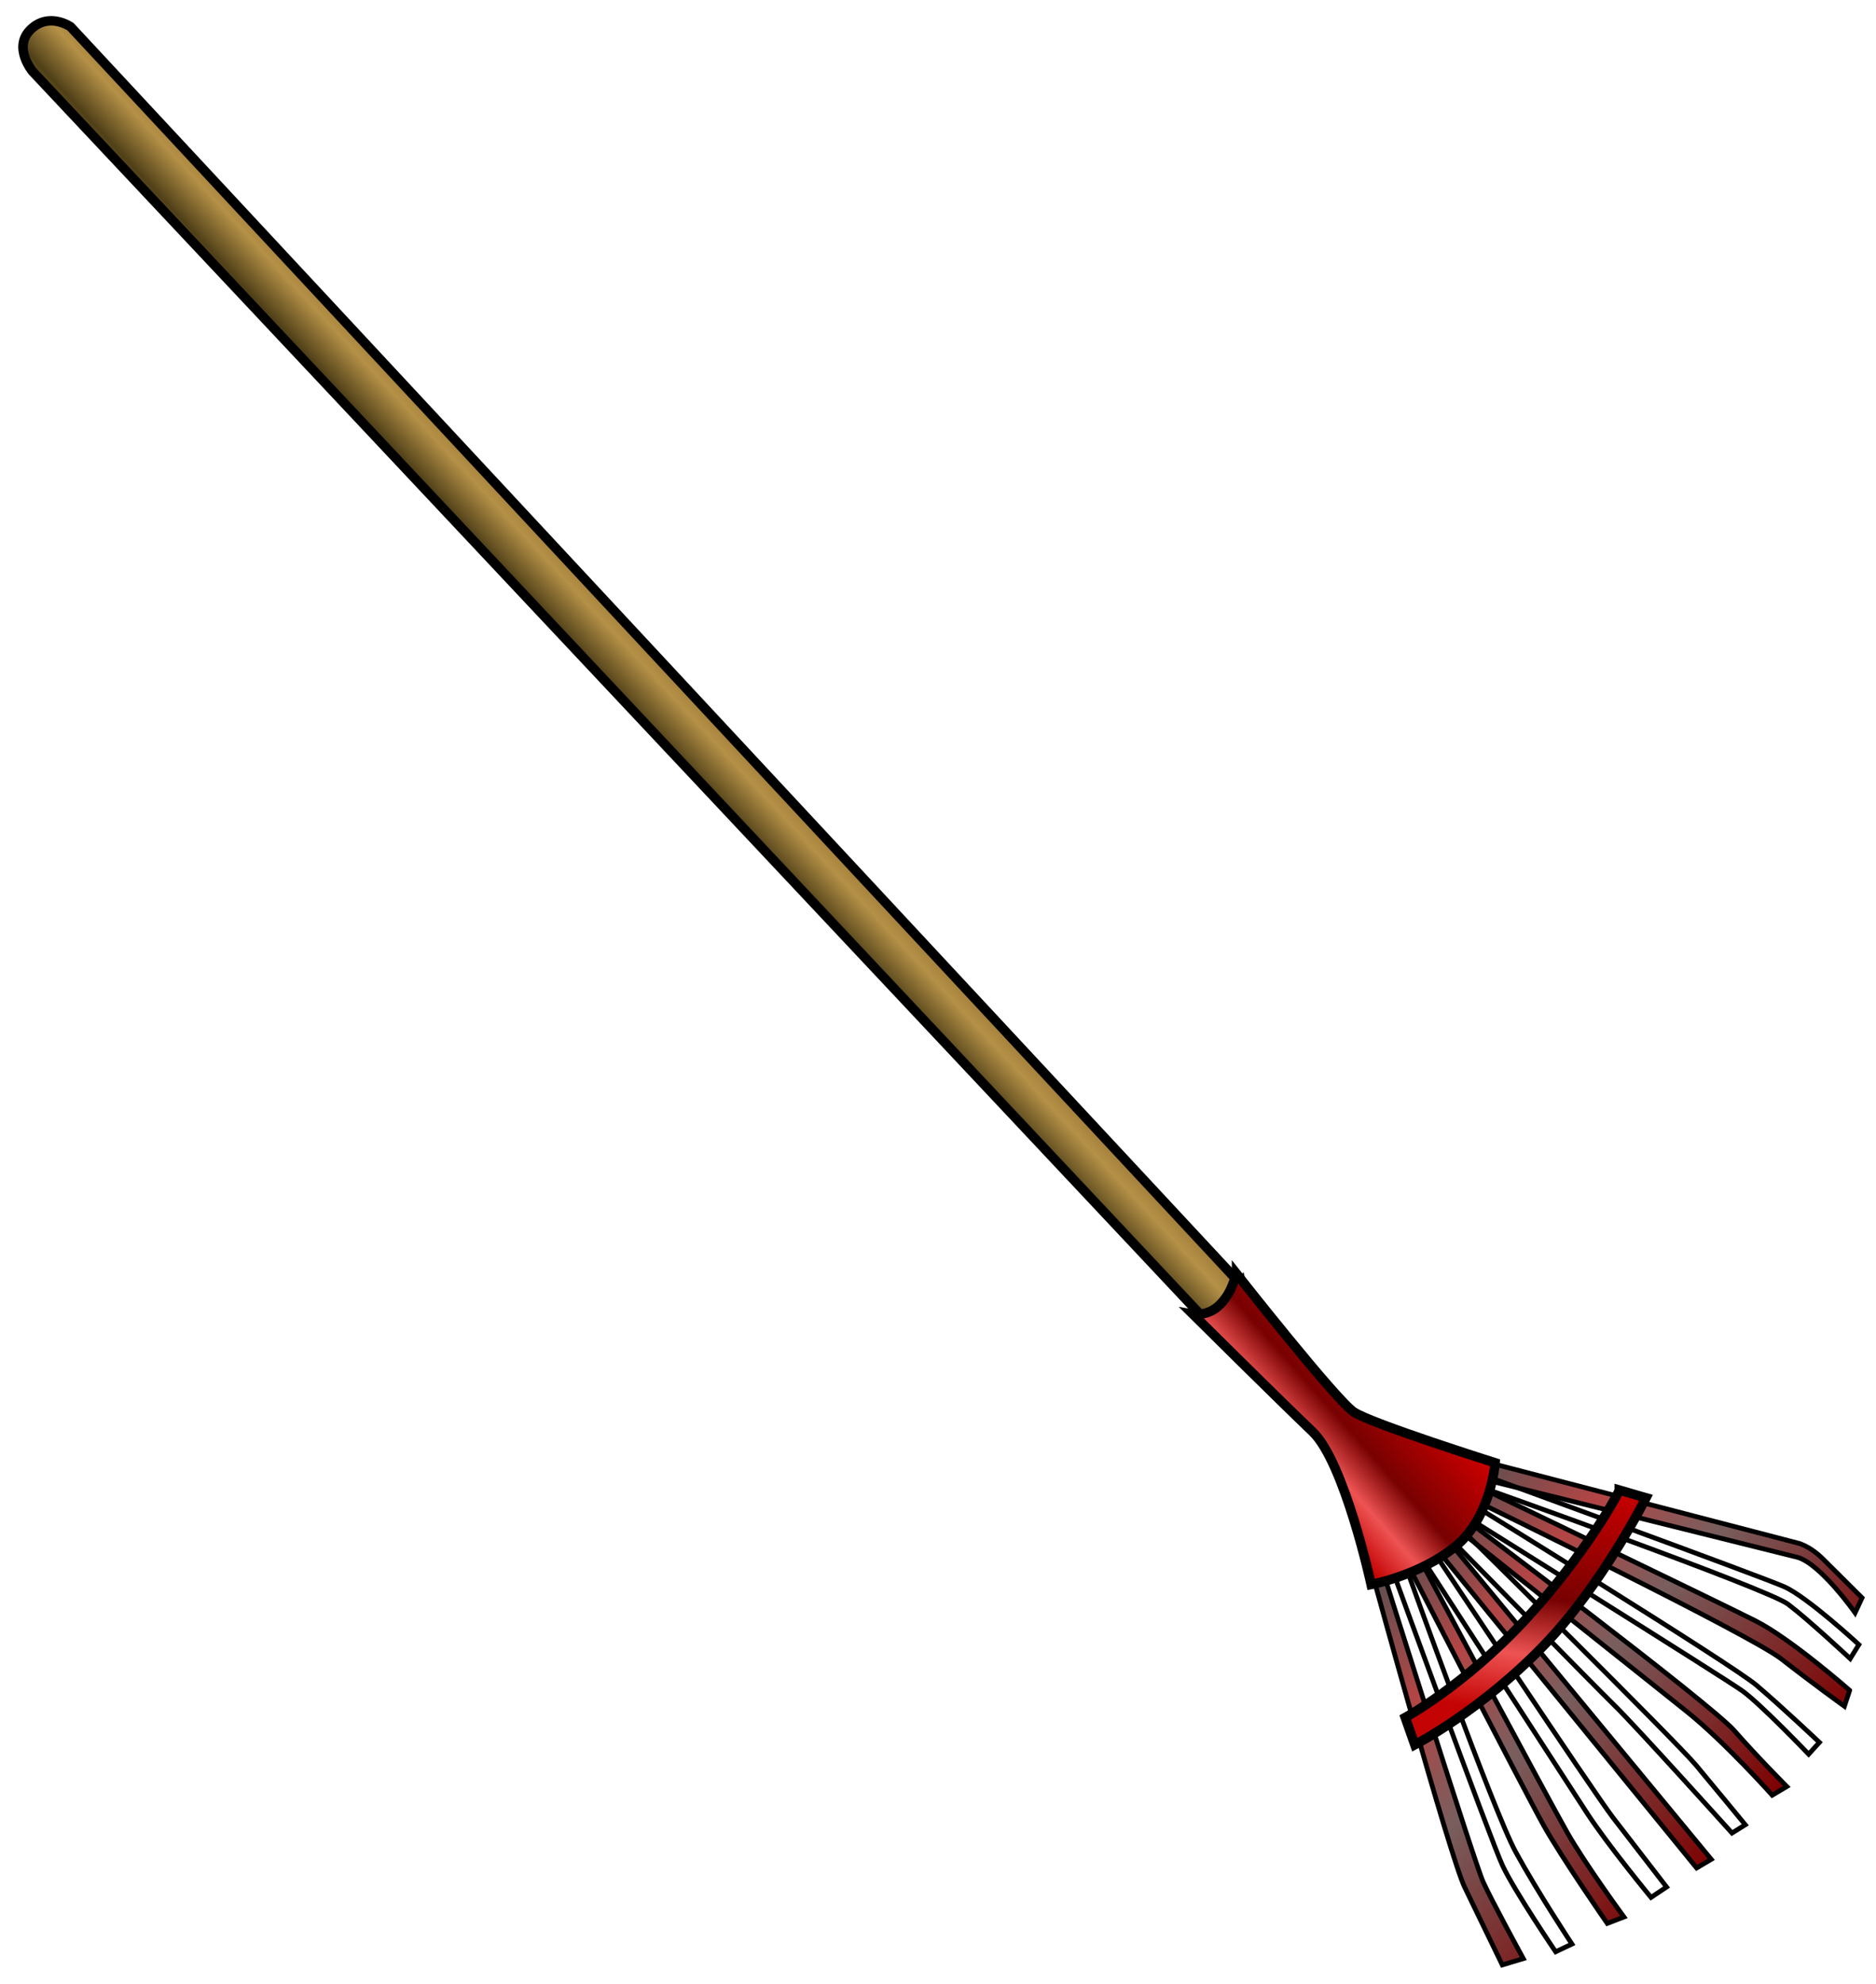
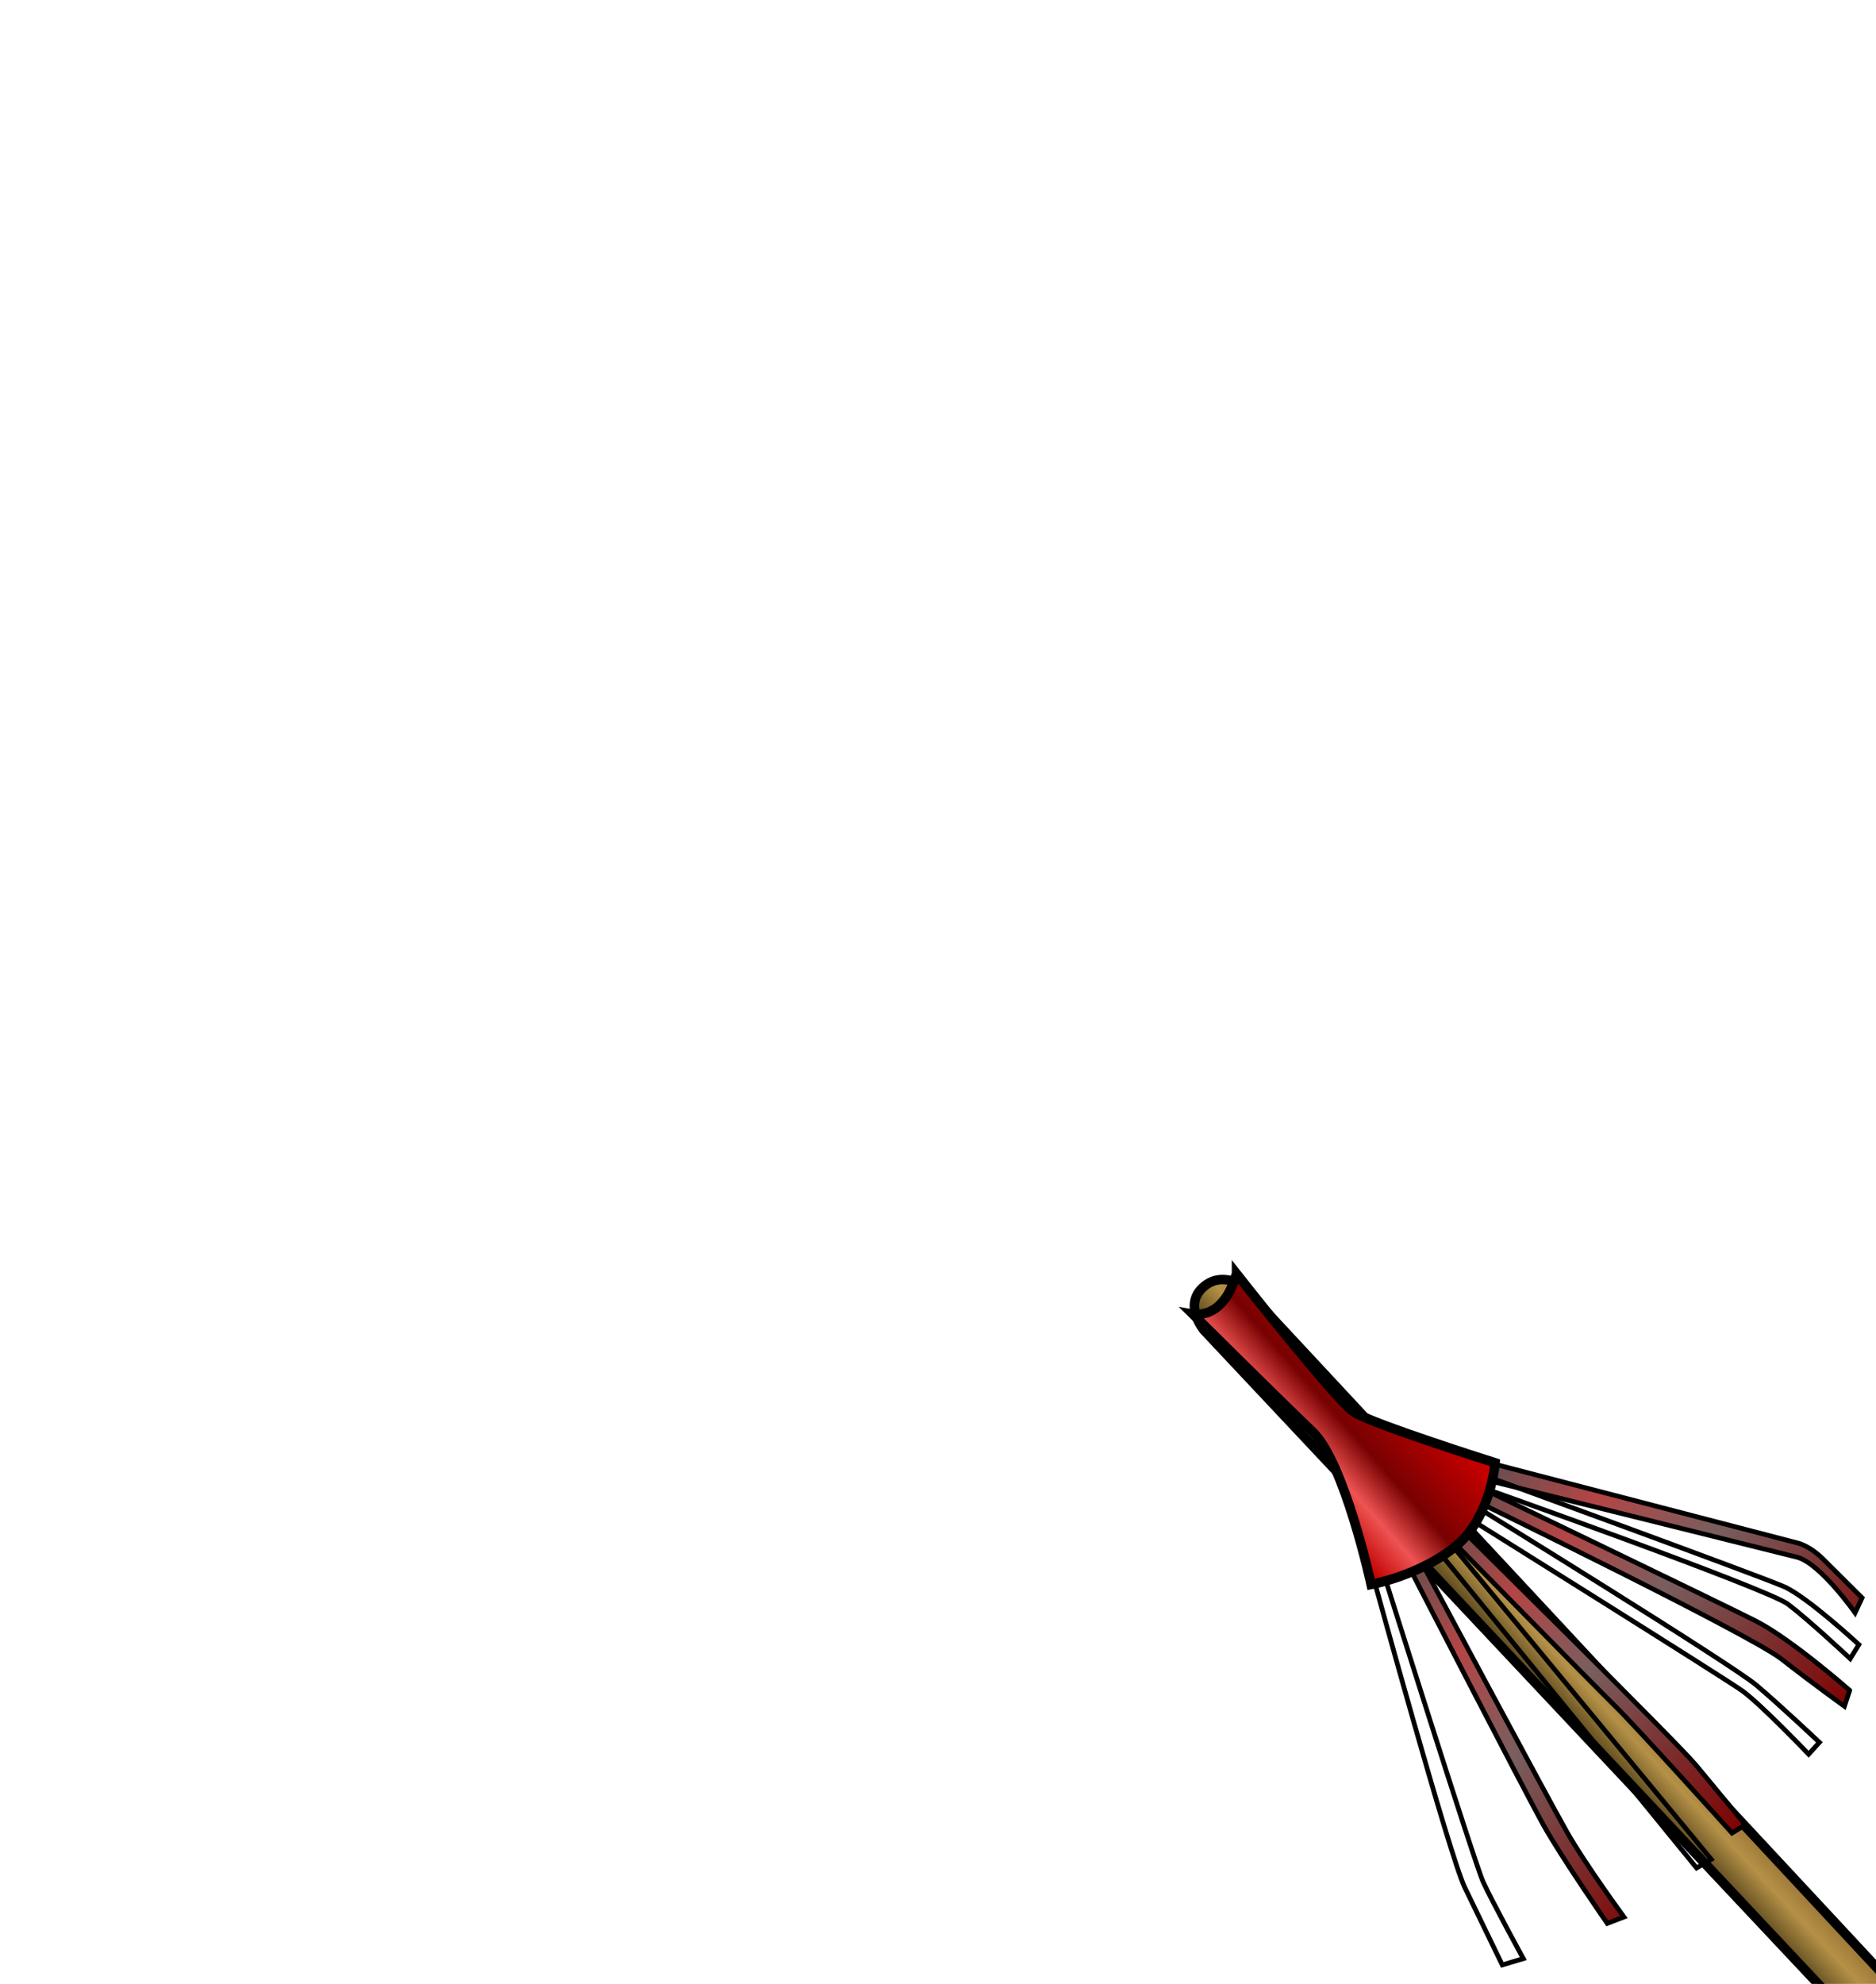
<svg xmlns="http://www.w3.org/2000/svg" xmlns:ns1="http://www.inkscape.org/namespaces/inkscape" xmlns:xlink="http://www.w3.org/1999/xlink" id="svg1399" viewBox="0 0 393.75 416.25" version="1.0" y="0" x="0" ns1:version="0.91 r13725">
  <defs id="defs1402">
    <linearGradient id="linearGradient2404">
      <stop id="stop2406" style="stop-color:#7e0000" offset="0" />
      <stop id="stop2408" style="stop-color:#795e5e" offset=".5" />
      <stop id="stop2410" style="stop-color:#b34545" offset=".75" />
      <stop id="stop2412" style="stop-color:#5d5050" offset="1" />
    </linearGradient>
    <linearGradient id="linearGradient2328">
      <stop id="stop2330" style="stop-color:#c80000" offset="0" />
      <stop id="stop2336" style="stop-color:#780101" offset=".5" />
      <stop id="stop2338" style="stop-color:#ee5353" offset=".75" />
      <stop id="stop2332" style="stop-color:#c40404" offset="1" />
    </linearGradient>
    <linearGradient id="linearGradient3156" y2="500.48" gradientUnits="userSpaceOnUse" y1="470.48" gradientTransform="matrix(.929 .038 -.038 .929 -48.329 -242.33)" x2="324.44" x1="308.25">
      <stop id="stop6957" style="stop-color:#5b390e" offset="0" />
      <stop id="stop6971" style="stop-color:#b59147" offset=".5" />
      <stop id="stop6973" style="stop-color:#504018" offset=".75" />
      <stop id="stop6959" style="stop-color:#a58323" offset="1" />
    </linearGradient>
    <linearGradient id="linearGradient3158" y2="134.07" xlink:href="#linearGradient2404" gradientUnits="userSpaceOnUse" y1="85.549" x2="405.8" x1="485.42" />
    <linearGradient id="linearGradient3180" y2="158.39" xlink:href="#linearGradient2328" gradientUnits="userSpaceOnUse" y1="129.02" x2="391.56" x1="378.03" />
    <linearGradient id="linearGradient3182" y2="120.53" xlink:href="#linearGradient2328" gradientUnits="userSpaceOnUse" y1="99.225" x2="453.62" x1="408.97" />
  </defs>
  <g id="g3140" transform="matrix(.287 .958 -.958 .287 311.74 -108.46)">
-     <path id="path6227" style="fill-rule:evenodd;stroke:#000000;stroke-width:2;fill:url(#linearGradient3156)" d="m347.59 157.44l-323.53 159.72c-0.002 0-4.323 3.42-1.857 8.17 2.466 4.76 8.554 2.15 8.554 2.15l324.96-162.32-8.13-7.72z" />
+     <path id="path6227" style="fill-rule:evenodd;stroke:#000000;stroke-width:2;fill:url(#linearGradient3156)" d="m347.59 157.44c-0.002 0-4.323 3.42-1.857 8.17 2.466 4.76 8.554 2.15 8.554 2.15l324.96-162.32-8.13-7.72z" />
    <path id="path2354" style="fill-rule:evenodd;stroke:#000000;fill:url(#linearGradient3158)" d="m398.47 117.8l34.26-56.436s1.16-2.303 4.9-4.318c3.74-2.016 10.08-5.471 10.08-5.471l2.59 2.304s-12.1 4.03-14.69 8.349-34.26 57.872-34.26 57.872l-2.88-2.3z" />
    <path id="path2356" style="fill-rule:evenodd;stroke:#000000;fill:url(#linearGradient3158)" d="m456.92 55.03s-12.67 7.486-16.12 11.517c-3.46 4.031-40.6 53.843-40.6 53.843l2.3 1.15s37.72-51.538 42.04-54.705 14.68-9.214 14.68-9.214l-2.3-2.591z" />
    <path id="path2358" style="fill-rule:evenodd;stroke:#000000;fill:url(#linearGradient3158)" d="m465.56 59.637s-13.82 8.637-19.58 14.683c-5.76 6.047-44.34 48.37-44.34 48.37l3.45 0.58s43.19-46.934 50.1-51.829c6.91-4.894 13.25-9.789 13.25-9.789l-2.88-2.015z" />
    <path id="path2360" style="fill-rule:evenodd;stroke:#000000;fill:url(#linearGradient3158)" d="m405.96 123.84s47.22-42.034 52.97-45.777c5.76-3.743 15.26-9.213 15.26-9.213l1.73 2.879s-12.96 6.622-16.7 9.501-51.53 44.91-51.53 44.91l-1.73-2.3z" />
-     <path id="path2362" style="fill-rule:evenodd;stroke:#000000;fill:url(#linearGradient3158)" d="m408.26 126.43s51.54-38.002 58.45-41.169 14.39-7.198 14.39-7.198l0.87 3.455s-13.53 6.334-21.88 12.093c-8.35 5.758-50.1 34.839-50.1 34.839l-1.73-2.02z" />
    <path id="path2364" style="fill-rule:evenodd;stroke:#000000;fill:url(#linearGradient3158)" d="m410.56 127.58s54.71-29.939 60.75-32.53c6.05-2.591 14.98-6.334 14.98-6.334l0.86 3.167s-27.35 12.957-32.53 15.837c-5.19 2.88-43.48 23.03-43.48 23.03l-0.58-3.17z" />
    <path id="path2366" style="fill-rule:evenodd;stroke:#000000;fill:url(#linearGradient3158)" d="m412 131.04l79.18-33.399 0.86 3.459-79.17 32.82-0.87-2.88z" />
-     <path id="path2368" style="fill-rule:evenodd;stroke:#000000;fill:url(#linearGradient3158)" d="m413.16 134.78s57.58-17.56 63.62-19.86c6.05-2.31 17.28-6.63 17.28-6.63l1.15 3.75s-12.96 5.47-20.73 7.77-60.17 17.56-60.17 17.56l-1.15-2.59z" />
    <path id="path2370" style="fill-rule:evenodd;stroke:#000000;fill:url(#linearGradient3158)" d="m414.31 137.95s55.28-11.23 62.76-12.96c7.49-1.72 20.44-6.33 20.44-6.33l0.29 3.74s-15.83 5.18-23.61 6.91c-7.77 1.73-60.17 11.52-60.17 11.52l0.29-2.88z" />
-     <path id="path2372" style="fill-rule:evenodd;stroke:#000000;fill:url(#linearGradient3158)" d="m414.6 141.4s53.84-2.87 63.34-4.89 21.88-5.76 21.88-5.76l0.57 3.74s-14.68 4.61-20.44 5.47c-5.76 0.87-65.35 4.32-65.35 4.32v-2.88z" />
    <path id="path2374" style="fill-rule:evenodd;stroke:#000000;fill:url(#linearGradient3158)" d="m414.6 146.3s63.05-0.86 67.37-1.44 17.85-3.46 17.85-3.46v4.61s-10.66 1.73-17.85 2.88c-7.2 1.15-67.95-0.29-67.95-0.29l0.58-2.3z" />
    <path id="path1597" style="fill-rule:evenodd;stroke:#000000;stroke-width:2;fill:url(#linearGradient3180)" d="m344.92 157.82s31.38-12.38 34.84-15.26c3.45-2.88 18.71-25.34 18.71-25.34s10.65 4.03 14.4 12.96c3.74 8.92 2.59 19.29 2.59 19.29s-26.2-2.02-34.26 2.59c-8.06 4.6-30.81 16.98-30.81 16.98s1.44-2.88-0.29-6.04c-1.72-3.17-4.6-4.61-5.18-5.18z" />
-     <path id="path1599" style="fill-rule:evenodd;stroke:#000000;stroke-width:2;fill:url(#linearGradient3182)" d="m411.43 93.899l3.17-4.91s14.73 13.931 23.32 29.091c9.51 16.8 12.38 32.25 12.38 32.25l-6.05 0.29s-2.88-13.82-12.38-29.95c-9.5-16.12-20.15-26.771-20.44-26.771z" />
  </g>
</svg>